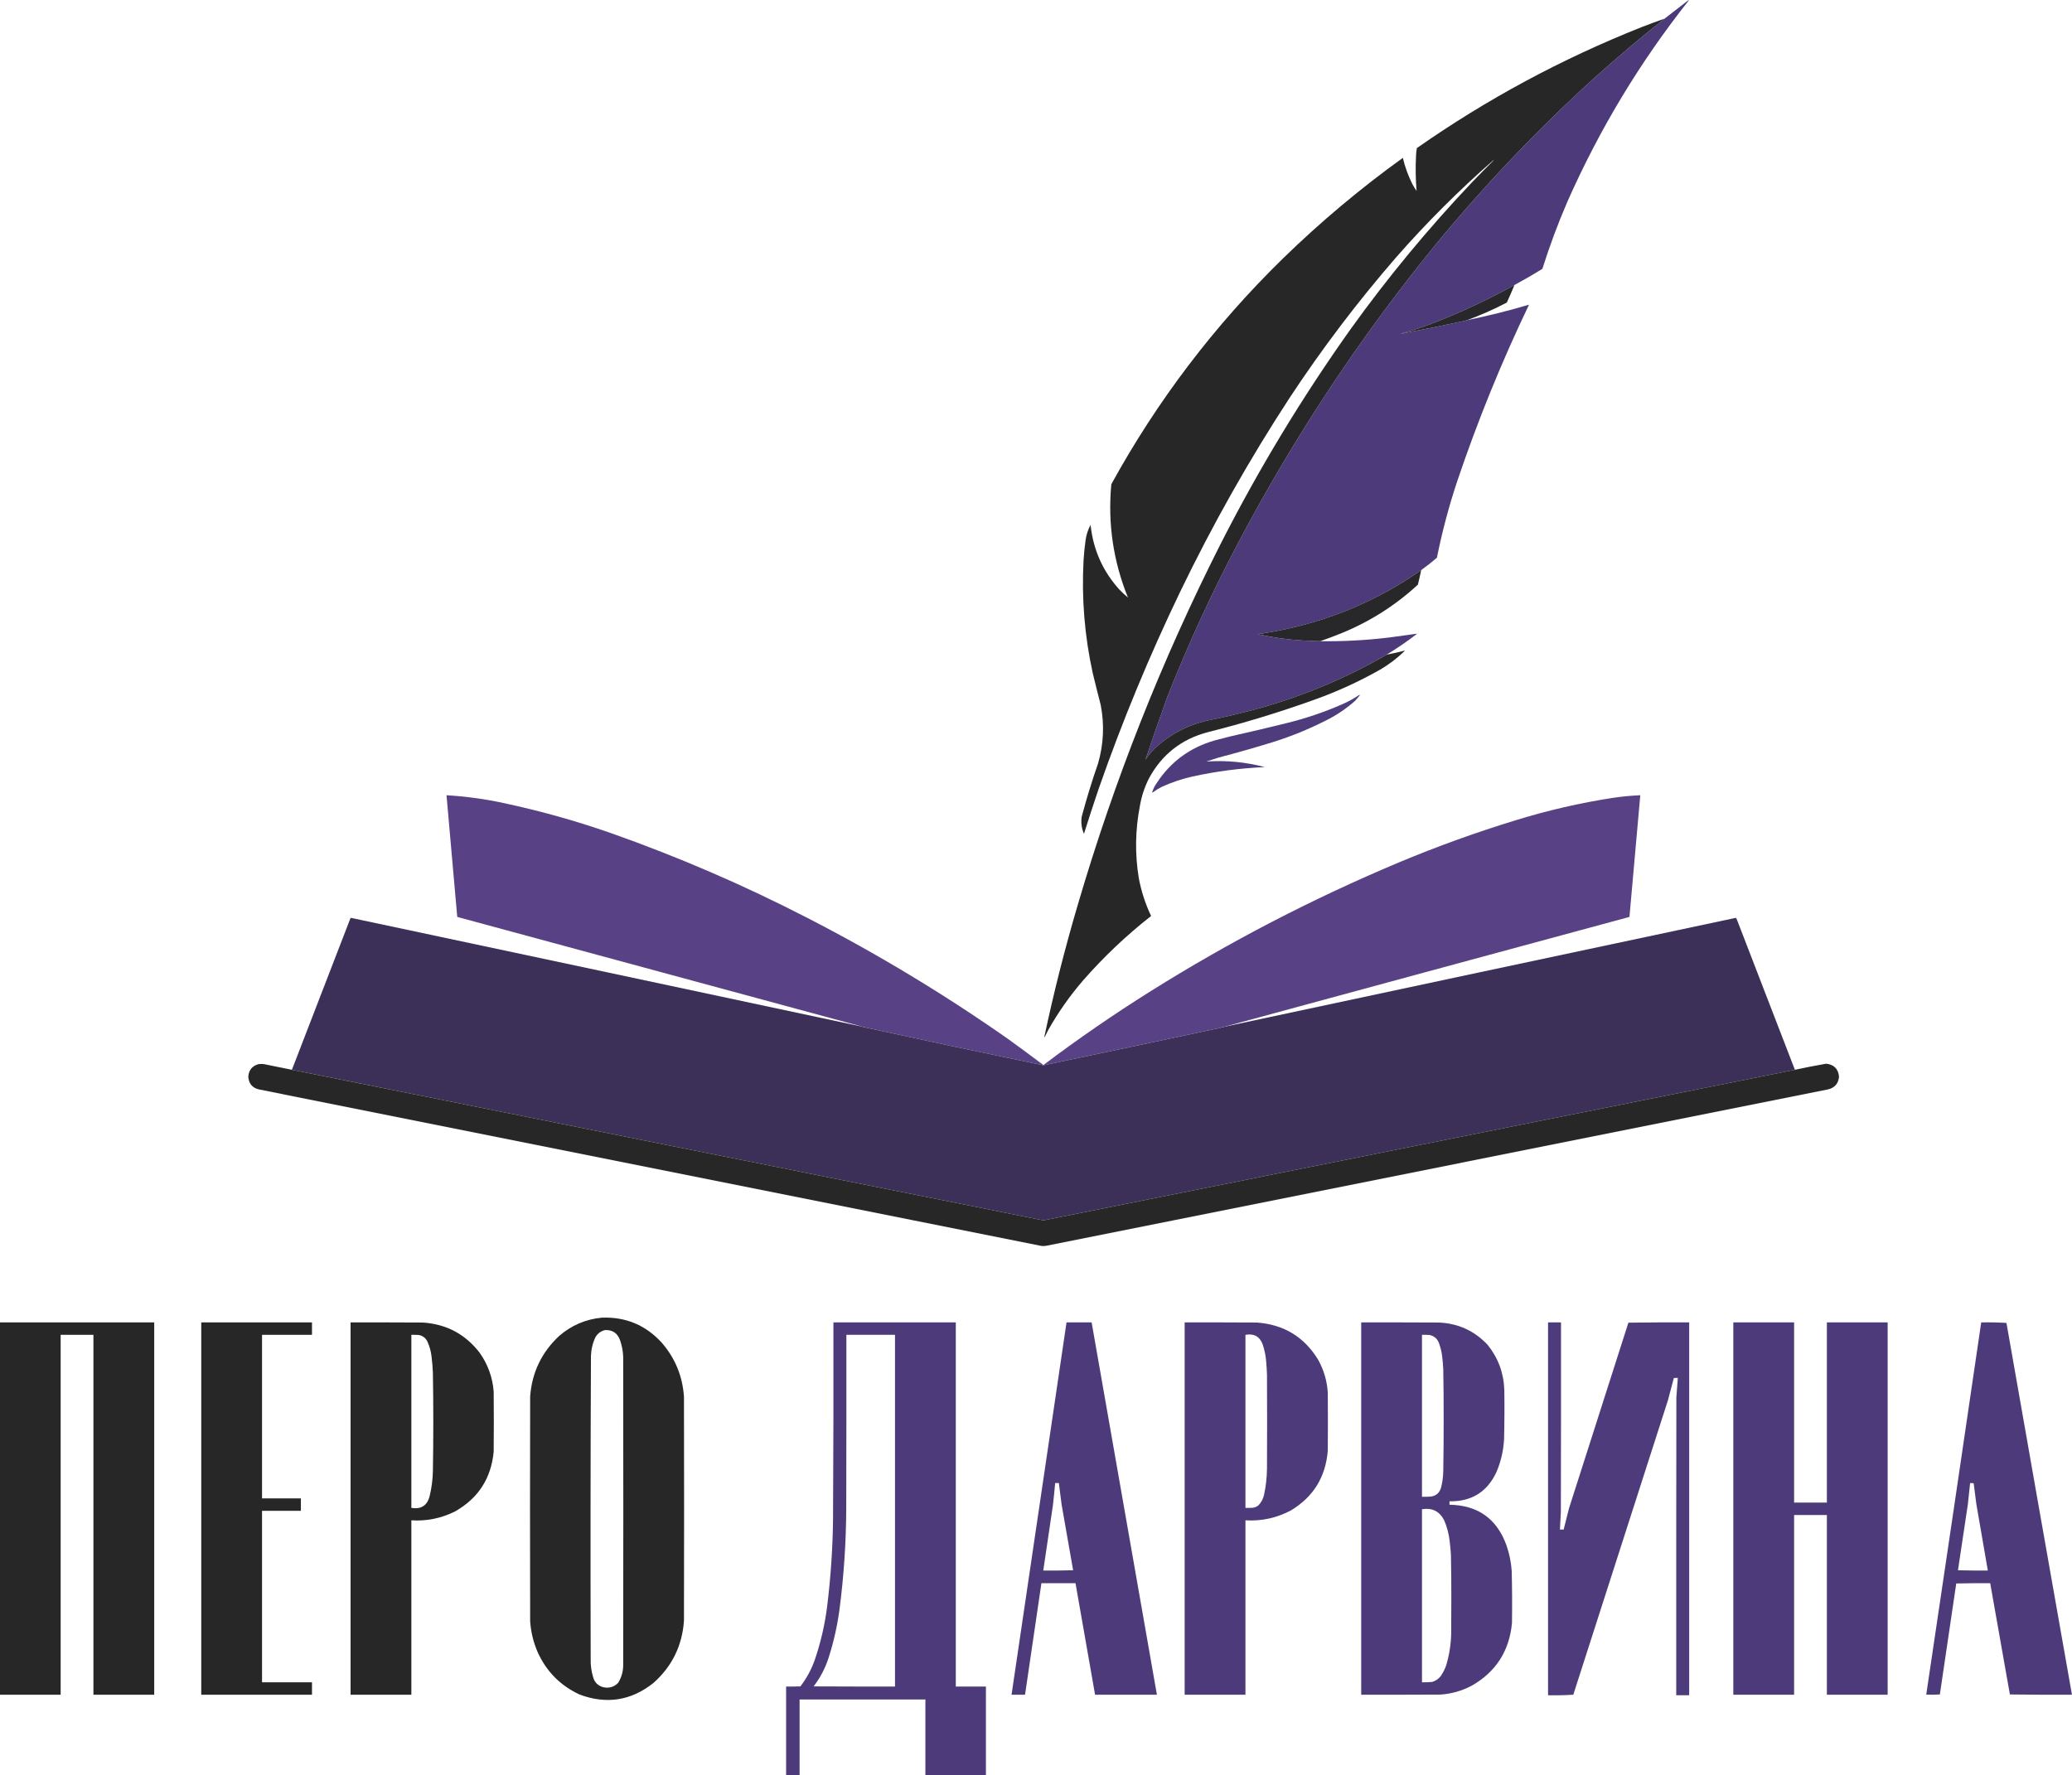
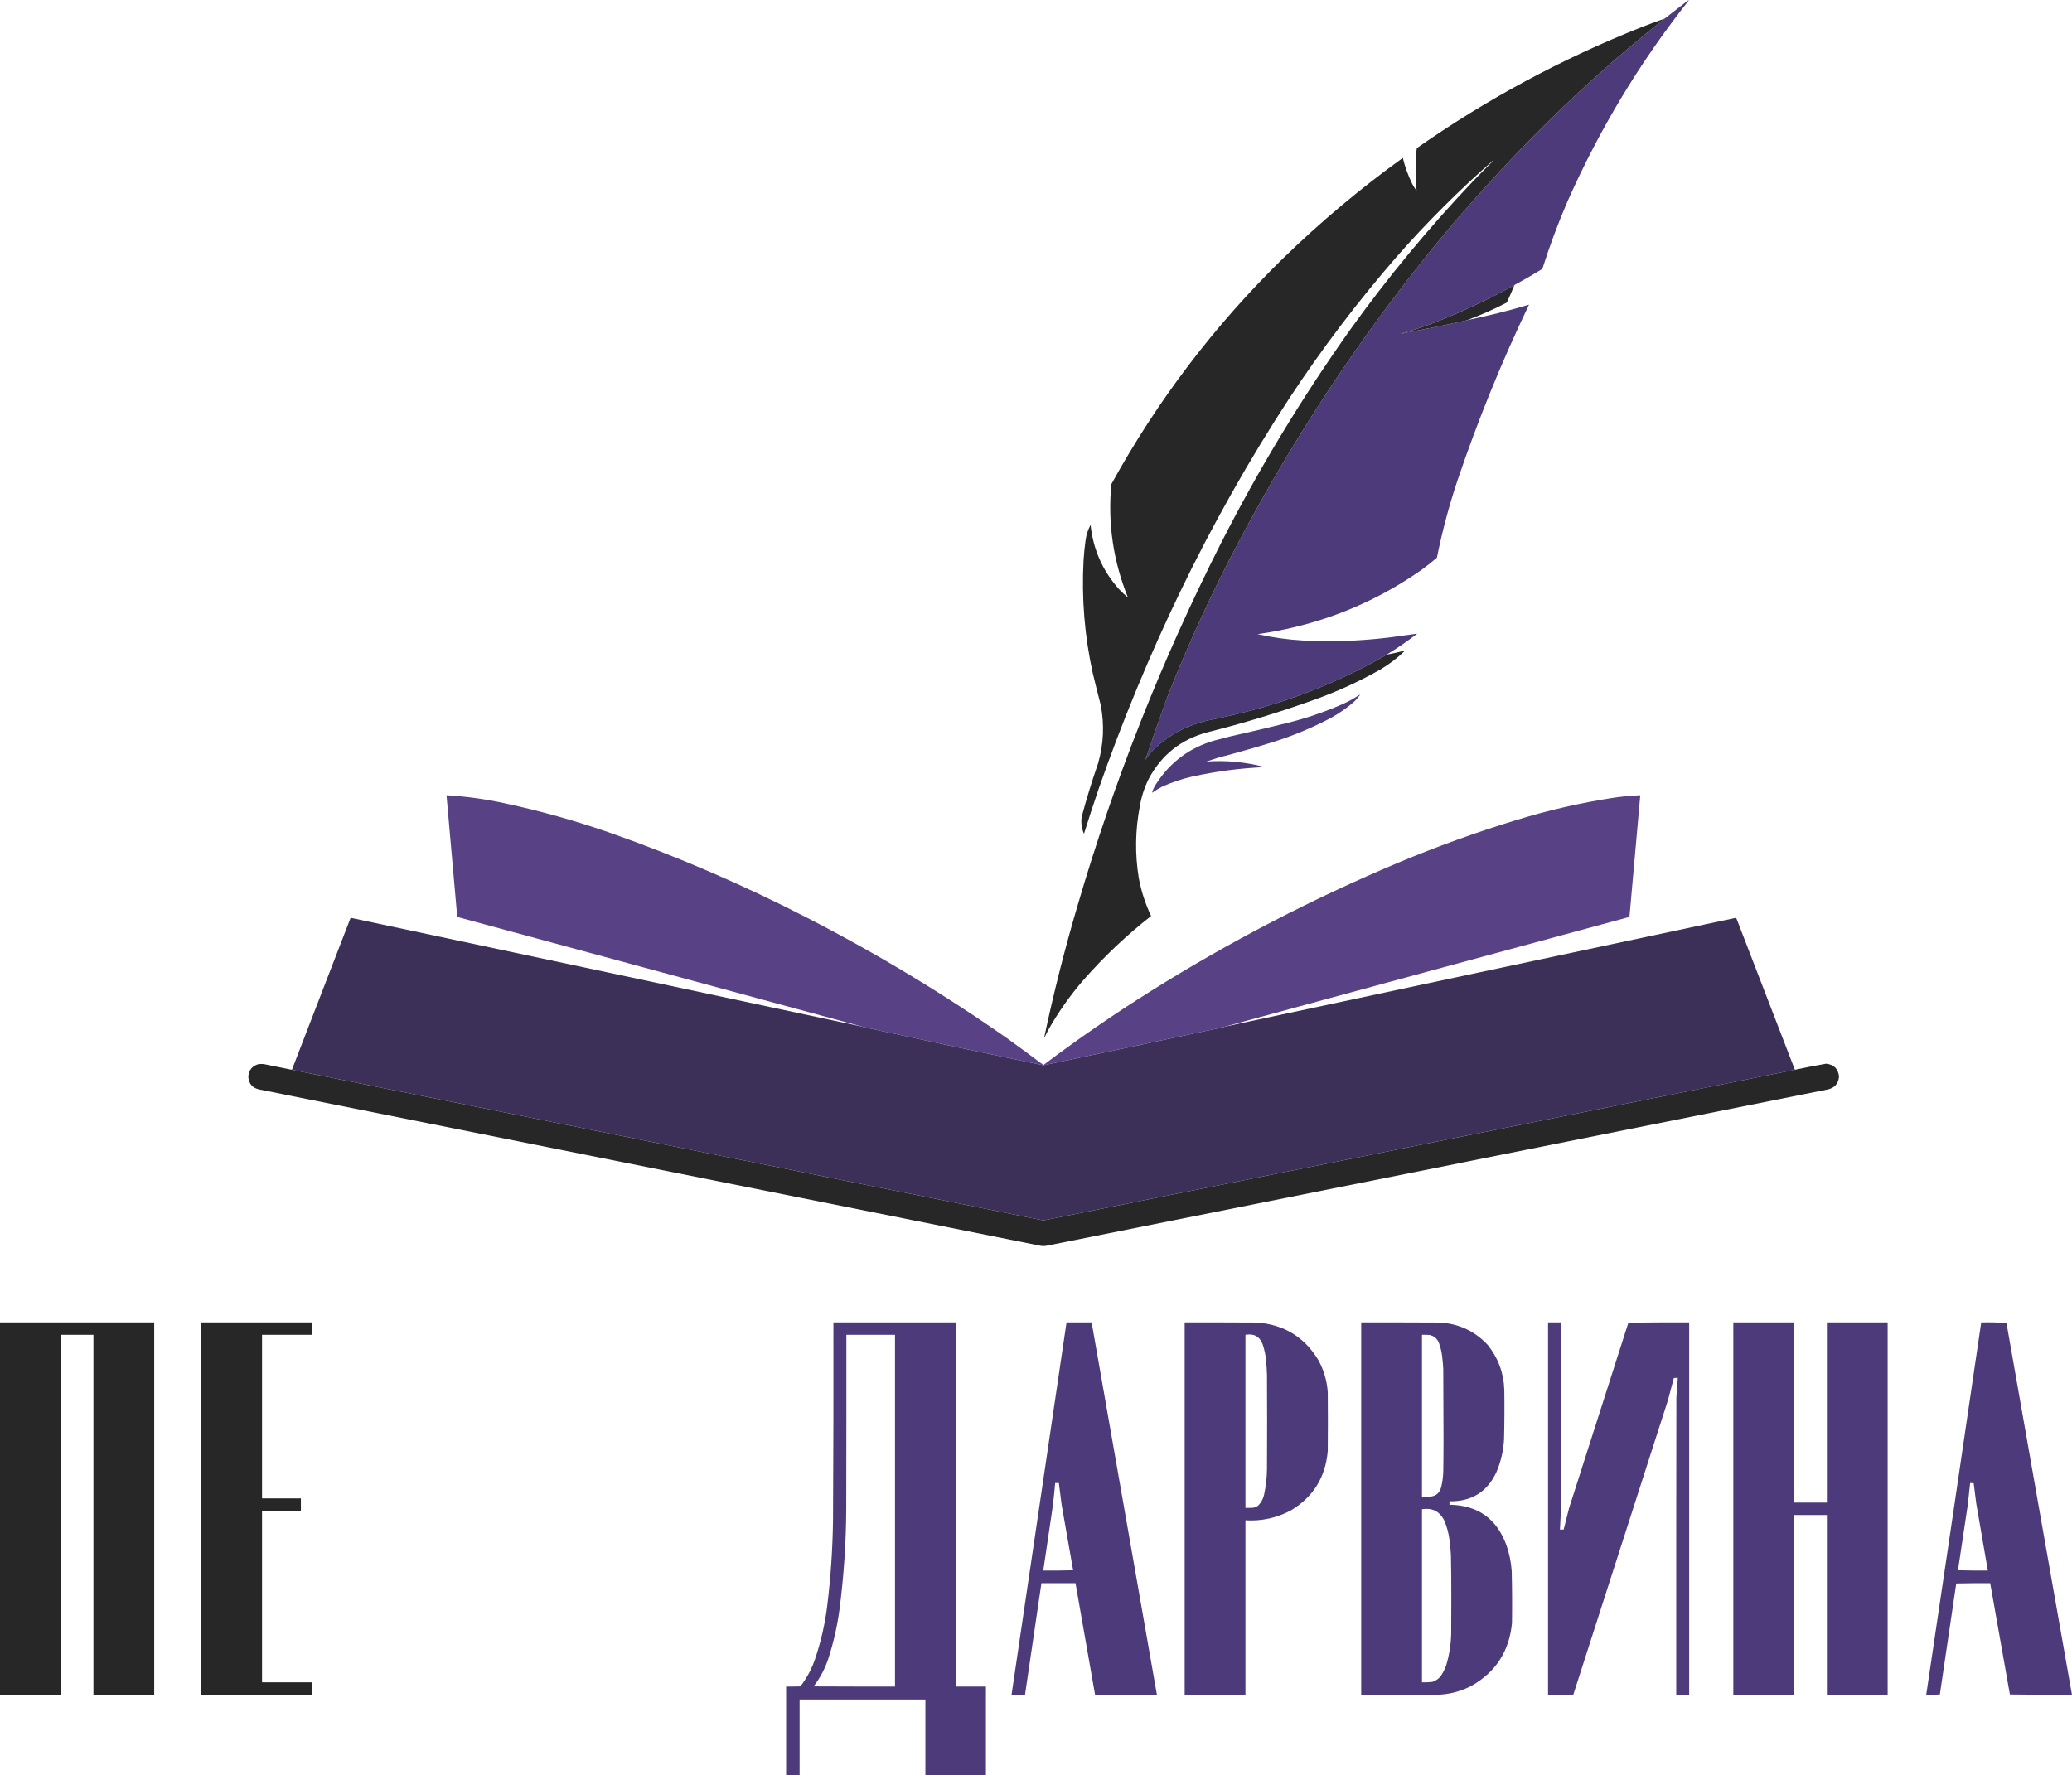
<svg xmlns="http://www.w3.org/2000/svg" version="1.1" width="7840px" height="6718px" style="shape-rendering:geometricPrecision; text-rendering:geometricPrecision; image-rendering:optimizeQuality; fill-rule:evenodd; clip-rule:evenodd">
  <g>
    <path style="opacity:0.999" fill="#4c3a7b" d="M 5730.5,1078.5 C 5627.71,1135.56 5521.37,1185.06 5411.5,1227C 5378.57,1239.14 5345.24,1249.98 5311.5,1259.5C 5307.49,1260.6 5303.49,1261.77 5299.5,1263C 5304.03,1262.86 5308.36,1262.03 5312.5,1260.5C 5390.41,1245.99 5468.07,1230.32 5545.5,1213.5C 5546.17,1213.5 5546.5,1213.17 5546.5,1212.5C 5547.17,1212.5 5547.83,1212.5 5548.5,1212.5C 5549.17,1212.5 5549.83,1212.5 5550.5,1212.5C 5551.17,1212.5 5551.5,1212.17 5551.5,1211.5C 5630.46,1195.43 5708.46,1175.93 5785.5,1153C 5681.51,1369.95 5591.01,1592.45 5514,1820.5C 5482.4,1915.58 5456.73,2012.25 5437,2110.5C 5417.87,2127.14 5398.03,2142.81 5377.5,2157.5C 5212.19,2273.11 5029.86,2349.94 4830.5,2388C 4806.58,2392.43 4782.58,2396.43 4758.5,2400C 4815.48,2412.76 4873.15,2420.76 4931.5,2424C 4952.82,2425.19 4974.15,2426.03 4995.5,2426.5C 5084.17,2427.72 5172.5,2422.89 5260.5,2412C 5294.57,2407.51 5328.57,2402.85 5362.5,2398C 5325.33,2426.75 5286.66,2453.25 5246.5,2477.5C 5245.83,2477.5 5245.5,2477.83 5245.5,2478.5C 5094.31,2565.42 4934.64,2632.59 4766.5,2680C 4700.73,2698.03 4634.4,2713.69 4567.5,2727C 4490.16,2745.07 4423,2781.24 4366,2835.5C 4353.89,2847.74 4343.22,2861.07 4334,2875.5C 4360.17,2797.65 4387.17,2719.99 4415,2642.5C 4493.51,2443.03 4582.84,2248.37 4683,2058.5C 4894.65,1656.61 5143.32,1280.28 5429,929.5C 5614.29,703.853 5815.46,492.353 6032.5,295C 6119.01,217.297 6207.68,142.463 6298.5,70.5C 6327.31,47.864 6356.31,25.364 6385.5,3C 6387.05,1.711 6388.72,1.044 6390.5,1C 6205.65,234.313 6052.49,488.146 5931,762.5C 5895,845.821 5863.34,930.821 5836,1017.5C 5801.46,1038.86 5766.3,1059.19 5730.5,1078.5 Z" />
  </g>
  <g>
    <path style="opacity:0.996" fill="#272728" d="M 6298.5,70.5 C 6207.68,142.463 6119.01,217.297 6032.5,295C 5815.46,492.353 5614.29,703.853 5429,929.5C 5143.32,1280.28 4894.65,1656.61 4683,2058.5C 4582.84,2248.37 4493.51,2443.03 4415,2642.5C 4387.17,2719.99 4360.17,2797.65 4334,2875.5C 4343.22,2861.07 4353.89,2847.74 4366,2835.5C 4423,2781.24 4490.16,2745.07 4567.5,2727C 4634.4,2713.69 4700.73,2698.03 4766.5,2680C 4934.64,2632.59 5094.31,2565.42 5245.5,2478.5C 5246.17,2478.5 5246.5,2478.17 5246.5,2477.5C 5269.01,2473.4 5291.35,2468.4 5313.5,2462.5C 5314.17,2462.67 5314.83,2462.83 5315.5,2463C 5287.34,2490.5 5256.34,2514.17 5222.5,2534C 5142.8,2579.13 5059.8,2617.13 4973.5,2648C 4840.87,2695.65 4706.21,2736.65 4569.5,2771C 4469.8,2797.4 4395.63,2855.9 4347,2946.5C 4330.47,2979.44 4319.13,3014.1 4313,3050.5C 4295.41,3141.29 4294.07,3232.29 4309,3323.5C 4318.4,3373.2 4333.9,3420.86 4355.5,3466.5C 4262.27,3539.55 4176.44,3620.88 4098,3710.5C 4047.77,3768.74 4003.77,3831.4 3966,3898.5C 3961.83,3906.83 3957.67,3915.17 3953.5,3923.5C 3953,3924.52 3952.33,3924.69 3951.5,3924C 3987.16,3755.86 4029.33,3589.36 4078,3424.5C 4216.23,2952.79 4396.23,2497.79 4618,2059.5C 4762.2,1775.96 4925.86,1505.29 5109,1247.5C 5250.46,1050.3 5405.13,863.299 5573,686.5C 5598.81,659.695 5624.97,633.195 5651.5,607C 5651.17,606.833 5650.83,606.667 5650.5,606.5C 5519.85,720.65 5397.35,842.984 5283,973.5C 5136.43,1142.37 5001.76,1320.04 4879,1506.5C 4726.13,1740.81 4588.46,1984.81 4466,2238.5C 4348.92,2481.67 4245.92,2730.67 4157,2985.5C 4137.79,3041.97 4119.29,3098.64 4101.5,3155.5C 4092.43,3134.69 4089.59,3113.02 4093,3090.5C 4111.24,3022.44 4131.91,2955.1 4155,2888.5C 4175.85,2815.98 4179.18,2742.64 4165,2668.5C 4154.69,2628.58 4144.69,2588.58 4135,2548.5C 4103.78,2407.09 4092.11,2264.09 4100,2119.5C 4101.61,2093.39 4104.28,2067.39 4108,2041.5C 4110.95,2022.03 4117.11,2003.69 4126.5,1986.5C 4136.32,2079.44 4172.16,2160.44 4234,2229.5C 4244.73,2240.9 4256.06,2251.57 4268,2261.5C 4212.22,2123.8 4191.22,1980.8 4205,1832.5C 4378.9,1516.14 4595.4,1231.3 4854.5,978C 4996.69,839.628 5147.86,712.795 5308,597.5C 5316.23,631.843 5328.23,664.843 5344,696.5C 5348.83,705.501 5354.17,714.168 5360,722.5C 5356.32,677.914 5355.65,633.247 5358,588.5C 5358.45,579.084 5359.45,569.751 5361,560.5C 5625.28,375.569 5908.44,223.069 6210.5,103C 6239.66,91.668 6269,80.835 6298.5,70.5 Z" />
  </g>
  <g>
    <path style="opacity:0.993" fill="#282729" d="M 5730.5,1078.5 C 5721.23,1100.86 5711.57,1123.03 5701.5,1145C 5652.77,1170.39 5602.77,1192.56 5551.5,1211.5C 5551.5,1212.17 5551.17,1212.5 5550.5,1212.5C 5549.83,1211.17 5549.17,1211.17 5548.5,1212.5C 5547.83,1212.5 5547.17,1212.5 5546.5,1212.5C 5545.83,1212.5 5545.5,1212.83 5545.5,1213.5C 5468.07,1230.32 5390.41,1245.99 5312.5,1260.5C 5311.83,1260.5 5311.5,1260.17 5311.5,1259.5C 5345.24,1249.98 5378.57,1239.14 5411.5,1227C 5521.37,1185.06 5627.71,1135.56 5730.5,1078.5 Z" />
  </g>
  <g>
    <path style="opacity:0.761" fill="#342e43" d="M 5311.5,1259.5 C 5311.5,1260.17 5311.83,1260.5 5312.5,1260.5C 5308.36,1262.03 5304.03,1262.86 5299.5,1263C 5303.49,1261.77 5307.49,1260.6 5311.5,1259.5 Z" />
  </g>
  <g>
-     <path style="opacity:0.995" fill="#282729" d="M 5377.5,2157.5 C 5373.65,2175.89 5369.49,2194.22 5365,2212.5C 5280.24,2290.8 5184.07,2351.97 5076.5,2396C 5049.67,2406.88 5022.67,2417.05 4995.5,2426.5C 4974.15,2426.03 4952.82,2425.19 4931.5,2424C 4873.15,2420.76 4815.48,2412.76 4758.5,2400C 4782.58,2396.43 4806.58,2392.43 4830.5,2388C 5029.86,2349.94 5212.19,2273.11 5377.5,2157.5 Z" />
-   </g>
+     </g>
  <g>
    <path style="opacity:0.987" fill="#4c3a7b" d="M 5143.5,2629.5 C 5144.38,2629.37 5145.04,2629.7 5145.5,2630.5C 5139.4,2638.77 5132.73,2646.61 5125.5,2654C 5098.38,2677.78 5069.05,2698.44 5037.5,2716C 4966.06,2753.88 4891.73,2784.88 4814.5,2809C 4746.95,2829.89 4678.95,2849.22 4610.5,2867C 4595.1,2871.8 4579.77,2876.8 4564.5,2882C 4639.39,2876.75 4713.05,2883.75 4785.5,2903C 4692.78,2907.06 4601.11,2919.06 4510.5,2939C 4471.53,2947.88 4433.86,2960.55 4397.5,2977C 4384.83,2983.33 4372.83,2990.66 4361.5,2999C 4360.67,2999.69 4360,2999.52 4359.5,2998.5C 4363.14,2986.22 4368.64,2974.88 4376,2964.5C 4429.06,2883.01 4502.56,2828.84 4596.5,2802C 4615.83,2797 4635.17,2792 4654.5,2787C 4725.34,2771.1 4796.01,2754.43 4866.5,2737C 4940.37,2718.96 5012.03,2694.62 5081.5,2664C 5103.36,2654.25 5124.02,2642.75 5143.5,2629.5 Z" />
  </g>
  <g>
    <path style="opacity:0.998" fill="#594186" d="M 4633.5,3885.5 C 4631.9,3885.23 4630.57,3885.57 4629.5,3886.5C 4629.17,3886.5 4628.83,3886.5 4628.5,3886.5C 4627.21,3886.26 4626.21,3886.6 4625.5,3887.5C 4624.83,3887.5 4624.17,3887.5 4623.5,3887.5C 4622.51,3887.33 4621.84,3887.66 4621.5,3888.5C 4620.83,3888.5 4620.17,3888.5 4619.5,3888.5C 4618.83,3888.5 4618.5,3888.83 4618.5,3889.5C 4395.08,3937.28 4171.58,3984.62 3948,4031.5C 3723.25,3985.02 3498.75,3937.35 3274.5,3888.5C 3274.16,3887.66 3273.49,3887.33 3272.5,3887.5C 3271.83,3887.5 3271.17,3887.5 3270.5,3887.5C 3269.79,3886.6 3268.79,3886.26 3267.5,3886.5C 3267.17,3886.5 3266.83,3886.5 3266.5,3886.5C 3265.79,3885.6 3264.79,3885.26 3263.5,3885.5C 2753.18,3746.96 2242.68,3608.63 1732,3470.5C 1731.05,3470.09 1730.39,3469.43 1730,3468.5C 1716.65,3315.48 1703.15,3162.48 1689.5,3009.5C 1762.24,3013.79 1834.24,3023.62 1905.5,3039C 2042.52,3068.25 2177.18,3105.92 2309.5,3152C 2565.44,3242.21 2814.11,3349.55 3055.5,3474C 3319.63,3609.82 3572.63,3762.49 3814.5,3932C 3859.29,3964.46 3903.79,3997.3 3948,4030.5C 4079.7,3931.16 4215.53,3837.66 4355.5,3750C 4653.81,3563.11 4966.14,3401.11 5292.5,3264C 5437.4,3203.36 5585.07,3150.03 5735.5,3104C 5856.74,3066.62 5980.08,3038.28 6105.5,3019C 6139.01,3014.12 6172.68,3010.95 6206.5,3009.5C 6193.04,3163.07 6179.37,3316.57 6165.5,3470C 5654.63,3608.22 5143.96,3746.72 4633.5,3885.5 Z" />
  </g>
  <g>
    <path style="opacity:0.999" fill="#3c3058" d="M 3263.5,3885.5 C 3264.21,3886.4 3265.21,3886.74 3266.5,3886.5C 3266.83,3886.5 3267.17,3886.5 3267.5,3886.5C 3268.21,3887.4 3269.21,3887.74 3270.5,3887.5C 3271.17,3887.5 3271.83,3887.5 3272.5,3887.5C 3272.84,3888.34 3273.51,3888.67 3274.5,3888.5C 3498.75,3937.35 3723.25,3985.02 3948,4031.5C 4171.58,3984.62 4395.08,3937.28 4618.5,3889.5C 4619.17,3889.5 4619.5,3889.17 4619.5,3888.5C 4620.17,3888.5 4620.83,3888.5 4621.5,3888.5C 4622.49,3888.67 4623.16,3888.34 4623.5,3887.5C 4624.17,3887.5 4624.83,3887.5 4625.5,3887.5C 4626.79,3887.74 4627.79,3887.4 4628.5,3886.5C 4628.83,3886.5 4629.17,3886.5 4629.5,3886.5C 4631.1,3886.77 4632.43,3886.43 4633.5,3885.5C 5278.22,3747.72 5923.06,3610.39 6568,3473.5C 6570.41,3476.03 6572.08,3479.03 6573,3482.5C 6646.13,3671.09 6718.96,3859.75 6791.5,4048.5C 5843.75,4238.28 4895.92,4428.28 3948,4618.5C 2999.96,4428.79 2052.13,4238.79 1104.5,4048.5C 1177.7,3858.07 1251.2,3667.74 1325,3477.5C 1325.52,3475.78 1326.52,3474.44 1328,3473.5C 1973.25,3610.52 2618.42,3747.85 3263.5,3885.5 Z" />
  </g>
  <g>
    <path style="opacity:0.996" fill="#272728" d="M 1104.5,4048.5 C 2052.13,4238.79 2999.96,4428.79 3948,4618.5C 4895.92,4428.28 5843.75,4238.28 6791.5,4048.5C 6830.65,4040.07 6869.98,4032.4 6909.5,4025.5C 6939.18,4028.51 6955.51,4044.84 6958.5,4074.5C 6956,4101.16 6941.67,4117.33 6915.5,4123C 5930.81,4319.87 4946.14,4516.87 3961.5,4714C 3952.5,4715.95 3943.5,4715.95 3934.5,4714C 2949.81,4517.13 1965.14,4320.13 980.5,4123C 954.765,4117.03 941.099,4100.86 939.5,4074.5C 941.377,4049.46 954.377,4033.63 978.5,4027C 985.167,4026.33 991.833,4026.33 998.5,4027C 1033.91,4033.98 1069.25,4041.15 1104.5,4048.5 Z" />
  </g>
  <g>
-     <path style="opacity:0.998" fill="#272728" d="M 2277.5,4986.5 C 2368.45,4983.24 2444.28,5015.24 2505,5082.5C 2555.23,5141.01 2582.9,5209.01 2588,5286.5C 2588.67,5568.83 2588.67,5851.17 2588,6133.5C 2581.34,6227.98 2542.84,6306.48 2472.5,6369C 2387.98,6436.08 2294.98,6450.74 2193.5,6413C 2120.25,6379.08 2067.08,6325.24 2034,6251.5C 2018.07,6214.44 2008.74,6175.78 2006,6135.5C 2005.33,5851.83 2005.33,5568.17 2006,5284.5C 2012.95,5193.79 2049.45,5117.62 2115.5,5056C 2162.01,5015.58 2216.01,4992.42 2277.5,4986.5 Z M 2289.5,5033.5 C 2317.58,5032.41 2336.41,5045.08 2346,5071.5C 2353.21,5091.88 2357.21,5112.88 2358,5134.5C 2358.67,5523.83 2358.67,5913.17 2358,6302.5C 2357.83,6326.38 2351.5,6348.38 2339,6368.5C 2323.38,6384.45 2304.55,6389.95 2282.5,6385C 2262.95,6379.79 2250.29,6367.45 2244.5,6348C 2237.44,6324.71 2234.28,6300.88 2235,6276.5C 2234.02,5894.83 2234.35,5513.16 2236,5131.5C 2236.84,5106.64 2242.5,5082.97 2253,5060.5C 2261.38,5046.24 2273.55,5037.24 2289.5,5033.5 Z" />
-   </g>
+     </g>
  <g>
    <path style="opacity:0.997" fill="#272728" d="M -0.5,5004.5 C 194.167,5004.5 388.833,5004.5 583.5,5004.5C 583.5,5474.17 583.5,5943.83 583.5,6413.5C 506.833,6413.5 430.167,6413.5 353.5,6413.5C 353.5,5959.5 353.5,5505.5 353.5,5051.5C 312.167,5051.5 270.833,5051.5 229.5,5051.5C 229.5,5505.5 229.5,5959.5 229.5,6413.5C 152.833,6413.5 76.167,6413.5 -0.5,6413.5C -0.5,5943.83 -0.5,5474.17 -0.5,5004.5 Z" />
  </g>
  <g>
    <path style="opacity:0.997" fill="#272728" d="M 761.5,5004.5 C 901.167,5004.5 1040.83,5004.5 1180.5,5004.5C 1180.5,5020.17 1180.5,5035.83 1180.5,5051.5C 1117.5,5051.5 1054.5,5051.5 991.5,5051.5C 991.5,5257.83 991.5,5464.17 991.5,5670.5C 1040.5,5670.5 1089.5,5670.5 1138.5,5670.5C 1138.5,5686.17 1138.5,5701.83 1138.5,5717.5C 1089.5,5717.5 1040.5,5717.5 991.5,5717.5C 991.5,5933.83 991.5,6150.17 991.5,6366.5C 1054.5,6366.5 1117.5,6366.5 1180.5,6366.5C 1180.5,6382.17 1180.5,6397.83 1180.5,6413.5C 1040.83,6413.5 901.167,6413.5 761.5,6413.5C 761.5,5943.83 761.5,5474.17 761.5,5004.5 Z" />
  </g>
  <g>
-     <path style="opacity:0.998" fill="#272728" d="M 1326.5,5004.5 C 1417.5,5004.33 1508.5,5004.5 1599.5,5005C 1688.96,5010.8 1760.79,5048.97 1815,5119.5C 1846.11,5163.49 1863.78,5212.49 1868,5266.5C 1868.67,5342.17 1868.67,5417.83 1868,5493.5C 1858.46,5594.83 1809.62,5670.33 1721.5,5720C 1669.57,5745.95 1614.57,5757.12 1556.5,5753.5C 1556.5,5973.5 1556.5,6193.5 1556.5,6413.5C 1479.83,6413.5 1403.17,6413.5 1326.5,6413.5C 1326.5,5943.83 1326.5,5474.17 1326.5,5004.5 Z M 1556.5,5051.5 C 1565.51,5051.33 1574.51,5051.5 1583.5,5052C 1598.82,5054.42 1609.98,5062.58 1617,5076.5C 1625.45,5094.95 1630.78,5114.28 1633,5134.5C 1635.48,5154.77 1637.15,5175.1 1638,5195.5C 1640,5319.17 1640,5442.83 1638,5566.5C 1637.36,5598.28 1633.36,5629.61 1626,5660.5C 1617.1,5697.22 1593.93,5712.55 1556.5,5706.5C 1556.5,5488.17 1556.5,5269.83 1556.5,5051.5 Z" />
-   </g>
+     </g>
  <g>
    <path style="opacity:0.993" fill="#4c3a7b" d="M 3730.5,6717.5 C 3654.17,6717.5 3577.83,6717.5 3501.5,6717.5C 3501.5,6622.17 3501.5,6526.83 3501.5,6431.5C 3342.83,6431.5 3184.17,6431.5 3025.5,6431.5C 3025.5,6526.83 3025.5,6622.17 3025.5,6717.5C 3008.5,6717.5 2991.5,6717.5 2974.5,6717.5C 2974.5,6605.83 2974.5,6494.17 2974.5,6382.5C 2992.5,6382.67 3010.5,6382.5 3028.5,6382C 3051.96,6351.59 3070.13,6318.09 3083,6281.5C 3105.67,6215.14 3121.34,6147.14 3130,6077.5C 3143.16,5970.24 3150.49,5862.57 3152,5754.5C 3153.45,5504.5 3153.95,5254.5 3153.5,5004.5C 3307.83,5004.5 3462.17,5004.5 3616.5,5004.5C 3616.5,5463.83 3616.5,5923.17 3616.5,6382.5C 3654.5,6382.5 3692.5,6382.5 3730.5,6382.5C 3730.5,6494.17 3730.5,6605.83 3730.5,6717.5 Z M 3202.5,5051.5 C 3263.83,5051.5 3325.17,5051.5 3386.5,5051.5C 3386.5,5495.17 3386.5,5938.83 3386.5,6382.5C 3283.83,6382.67 3181.17,6382.5 3078.5,6382C 3103.46,6349.59 3122.29,6313.76 3135,6274.5C 3153.89,6215.71 3167.56,6155.71 3176,6094.5C 3192.92,5965.4 3201.59,5835.73 3202,5705.5C 3202.5,5487.5 3202.67,5269.5 3202.5,5051.5 Z" />
  </g>
  <g>
    <path style="opacity:0.996" fill="#4c3a7b" d="M 4035.5,5004.5 C 4067.17,5004.5 4098.83,5004.5 4130.5,5004.5C 4212.94,5474.15 4295.27,5943.81 4377.5,6413.5C 4299.5,6413.5 4221.5,6413.5 4143.5,6413.5C 4118.62,6272.87 4093.95,6132.2 4069.5,5991.5C 4026.5,5991.5 3983.5,5991.5 3940.5,5991.5C 3919.93,6132.18 3899.26,6272.85 3878.5,6413.5C 3861.5,6413.5 3844.5,6413.5 3827.5,6413.5C 3896.83,5943.83 3966.17,5474.17 4035.5,5004.5 Z M 3992.5,5612.5 C 3997.17,5612.5 4001.83,5612.5 4006.5,5612.5C 4009.95,5639.83 4013.45,5667.16 4017,5694.5C 4031.31,5777.22 4045.81,5859.88 4060.5,5942.5C 4022.84,5943.5 3985.17,5943.83 3947.5,5943.5C 3959.53,5861.16 3971.69,5778.82 3984,5696.5C 3987.24,5668.53 3990.07,5640.53 3992.5,5612.5 Z" />
  </g>
  <g>
    <path style="opacity:0.995" fill="#4c3a7b" d="M 4482.5,5004.5 C 4573.5,5004.33 4664.5,5004.5 4755.5,5005C 4857.78,5012.42 4935.28,5059.59 4988,5146.5C 5009.1,5184.81 5021.1,5225.81 5024,5269.5C 5024.67,5343.17 5024.67,5416.83 5024,5490.5C 5015.84,5589.88 4969.34,5665.04 4884.5,5716C 4830.76,5744.65 4773.42,5757.15 4712.5,5753.5C 4712.5,5973.5 4712.5,6193.5 4712.5,6413.5C 4635.83,6413.5 4559.17,6413.5 4482.5,6413.5C 4482.5,5943.83 4482.5,5474.17 4482.5,5004.5 Z M 4712.5,5051.5 C 4744.95,5045.63 4766.78,5057.96 4778,5088.5C 4785.02,5109.62 4789.35,5131.28 4791,5153.5C 4792.38,5169.48 4793.38,5185.48 4794,5201.5C 4794.67,5320.83 4794.67,5440.17 4794,5559.5C 4793.55,5592.21 4789.88,5624.54 4783,5656.5C 4779.53,5672.62 4772.03,5686.45 4760.5,5698C 4754.48,5702.23 4747.81,5704.9 4740.5,5706C 4731.17,5706.5 4721.84,5706.67 4712.5,5706.5C 4712.5,5488.17 4712.5,5269.83 4712.5,5051.5 Z" />
  </g>
  <g>
-     <path style="opacity:0.995" fill="#4c3a7b" d="M 5150.5,5004.5 C 5248.5,5004.33 5346.5,5004.5 5444.5,5005C 5517.74,5008.21 5579.24,5036.38 5629,5089.5C 5668.92,5139.23 5689.92,5196.23 5692,5260.5C 5692.92,5322.84 5692.59,5385.18 5691,5447.5C 5688.59,5490.57 5678.92,5531.91 5662,5571.5C 5626.96,5646.25 5567.79,5682.92 5484.5,5681.5C 5484.5,5685.83 5484.5,5690.17 5484.5,5694.5C 5591.58,5696.26 5663.41,5747.26 5700,5847.5C 5711.02,5879.27 5717.69,5911.94 5720,5945.5C 5721.6,6011.15 5721.93,6076.82 5721,6142.5C 5710.89,6248.63 5659.72,6327.8 5567.5,6380C 5530.81,6399.12 5491.81,6410.12 5450.5,6413C 5350.5,6413.5 5250.5,6413.67 5150.5,6413.5C 5150.5,5943.83 5150.5,5474.17 5150.5,5004.5 Z M 5380.5,5051.5 C 5389.84,5051.33 5399.17,5051.5 5408.5,5052C 5426.45,5055.61 5438.62,5066.11 5445,5083.5C 5451.04,5100 5455.04,5117 5457,5134.5C 5458.89,5150.12 5460.23,5165.79 5461,5181.5C 5462.11,5244.66 5462.61,5307.82 5462.5,5371C 5462.6,5436.84 5462.1,5502.67 5461,5568.5C 5460.58,5588.81 5457.91,5608.81 5453,5628.5C 5446.62,5651.55 5431.45,5663.38 5407.5,5664C 5398.51,5664.5 5389.51,5664.67 5380.5,5664.5C 5380.5,5460.17 5380.5,5255.83 5380.5,5051.5 Z M 5380.5,5711.5 C 5418.55,5705.3 5446.39,5718.97 5464,5752.5C 5474.86,5777.42 5481.86,5803.42 5485,5830.5C 5487.33,5848.44 5488.99,5866.44 5490,5884.5C 5491.11,5937.99 5491.61,5991.49 5491.5,6045C 5491.33,6090.5 5491.17,6136 5491,6181.5C 5490.18,6222.73 5483.85,6263.06 5472,6302.5C 5466.83,6317.17 5459.83,6330.83 5451,6343.5C 5442.62,6353.89 5432.12,6361.06 5419.5,6365C 5406.54,6366.33 5393.54,6366.83 5380.5,6366.5C 5380.5,6148.17 5380.5,5929.83 5380.5,5711.5 Z" />
+     <path style="opacity:0.995" fill="#4c3a7b" d="M 5150.5,5004.5 C 5248.5,5004.33 5346.5,5004.5 5444.5,5005C 5517.74,5008.21 5579.24,5036.38 5629,5089.5C 5668.92,5139.23 5689.92,5196.23 5692,5260.5C 5692.92,5322.84 5692.59,5385.18 5691,5447.5C 5688.59,5490.57 5678.92,5531.91 5662,5571.5C 5626.96,5646.25 5567.79,5682.92 5484.5,5681.5C 5484.5,5685.83 5484.5,5690.17 5484.5,5694.5C 5591.58,5696.26 5663.41,5747.26 5700,5847.5C 5711.02,5879.27 5717.69,5911.94 5720,5945.5C 5721.6,6011.15 5721.93,6076.82 5721,6142.5C 5710.89,6248.63 5659.72,6327.8 5567.5,6380C 5530.81,6399.12 5491.81,6410.12 5450.5,6413C 5350.5,6413.5 5250.5,6413.67 5150.5,6413.5C 5150.5,5943.83 5150.5,5474.17 5150.5,5004.5 Z M 5380.5,5051.5 C 5389.84,5051.33 5399.17,5051.5 5408.5,5052C 5426.45,5055.61 5438.62,5066.11 5445,5083.5C 5451.04,5100 5455.04,5117 5457,5134.5C 5458.89,5150.12 5460.23,5165.79 5461,5181.5C 5462.6,5436.84 5462.1,5502.67 5461,5568.5C 5460.58,5588.81 5457.91,5608.81 5453,5628.5C 5446.62,5651.55 5431.45,5663.38 5407.5,5664C 5398.51,5664.5 5389.51,5664.67 5380.5,5664.5C 5380.5,5460.17 5380.5,5255.83 5380.5,5051.5 Z M 5380.5,5711.5 C 5418.55,5705.3 5446.39,5718.97 5464,5752.5C 5474.86,5777.42 5481.86,5803.42 5485,5830.5C 5487.33,5848.44 5488.99,5866.44 5490,5884.5C 5491.11,5937.99 5491.61,5991.49 5491.5,6045C 5491.33,6090.5 5491.17,6136 5491,6181.5C 5490.18,6222.73 5483.85,6263.06 5472,6302.5C 5466.83,6317.17 5459.83,6330.83 5451,6343.5C 5442.62,6353.89 5432.12,6361.06 5419.5,6365C 5406.54,6366.33 5393.54,6366.83 5380.5,6366.5C 5380.5,6148.17 5380.5,5929.83 5380.5,5711.5 Z" />
  </g>
  <g>
    <path style="opacity:0.991" fill="#4c3a7b" d="M 5857.5,5004.5 C 5873.83,5004.5 5890.17,5004.5 5906.5,5004.5C 5906.67,5243.17 5906.5,5481.83 5906,5720.5C 5904.85,5743.17 5903.68,5765.84 5902.5,5788.5C 5907.17,5788.5 5911.83,5788.5 5916.5,5788.5C 5923.17,5761.48 5930.01,5734.48 5937,5707.5C 6011.83,5473.49 6086.67,5239.49 6161.5,5005.5C 6238.16,5004.5 6314.83,5004.17 6391.5,5004.5C 6391.5,5474.83 6391.5,5945.17 6391.5,6415.5C 6375.17,6415.5 6358.83,6415.5 6342.5,6415.5C 6342.33,6039.83 6342.5,5664.17 6343,5288.5C 6344.96,5263.84 6346.79,5239.17 6348.5,5214.5C 6343.49,5214.33 6338.49,5214.5 6333.5,5215C 6325.77,5243.07 6318.27,5271.24 6311,5299.5C 6191.67,5670.83 6072.33,6042.17 5953,6413.5C 5921.39,6415.49 5889.56,6416.15 5857.5,6415.5C 5857.5,5945.17 5857.5,5474.83 5857.5,5004.5 Z" />
  </g>
  <g>
    <path style="opacity:0.996" fill="#4c3a7b" d="M 6558.5,5004.5 C 6635.17,5004.5 6711.83,5004.5 6788.5,5004.5C 6788.5,5231.83 6788.5,5459.17 6788.5,5686.5C 6829.83,5686.5 6871.17,5686.5 6912.5,5686.5C 6912.5,5459.17 6912.5,5231.83 6912.5,5004.5C 6989.17,5004.5 7065.83,5004.5 7142.5,5004.5C 7142.5,5474.17 7142.5,5943.83 7142.5,6413.5C 7065.83,6413.5 6989.17,6413.5 6912.5,6413.5C 6912.5,6186.83 6912.5,5960.17 6912.5,5733.5C 6871.17,5733.5 6829.83,5733.5 6788.5,5733.5C 6788.5,5960.17 6788.5,6186.83 6788.5,6413.5C 6711.83,6413.5 6635.17,6413.5 6558.5,6413.5C 6558.5,5943.83 6558.5,5474.17 6558.5,5004.5 Z" />
  </g>
  <g>
    <path style="opacity:0.996" fill="#4c3a7b" d="M 7839.5,6411.5 C 7839.5,6412.17 7839.5,6412.83 7839.5,6413.5C 7761.26,6413.83 7683.1,6413.5 7605,6412.5C 7580.1,6272.17 7555.27,6131.83 7530.5,5991.5C 7487.59,5991.17 7444.76,5991.5 7402,5992.5C 7381.33,6132.5 7360.67,6272.5 7340,6412.5C 7322.91,6413.66 7305.74,6413.82 7288.5,6413C 7358.43,5943.62 7427.77,5474.12 7496.5,5004.5C 7528.56,5003.85 7560.39,5004.51 7592,5006.5C 7674.21,5475.02 7756.71,5943.36 7839.5,6411.5 Z M 7454.5,5612.5 C 7459.1,5612.2 7463.6,5612.53 7468,5613.5C 7471.33,5639.5 7474.67,5665.5 7478,5691.5C 7492.61,5775.49 7507.11,5859.49 7521.5,5943.5C 7483.83,5943.83 7446.16,5943.5 7408.5,5942.5C 7421.23,5859.22 7433.73,5775.89 7446,5692.5C 7448.77,5665.81 7451.6,5639.14 7454.5,5612.5 Z" />
  </g>
</svg>